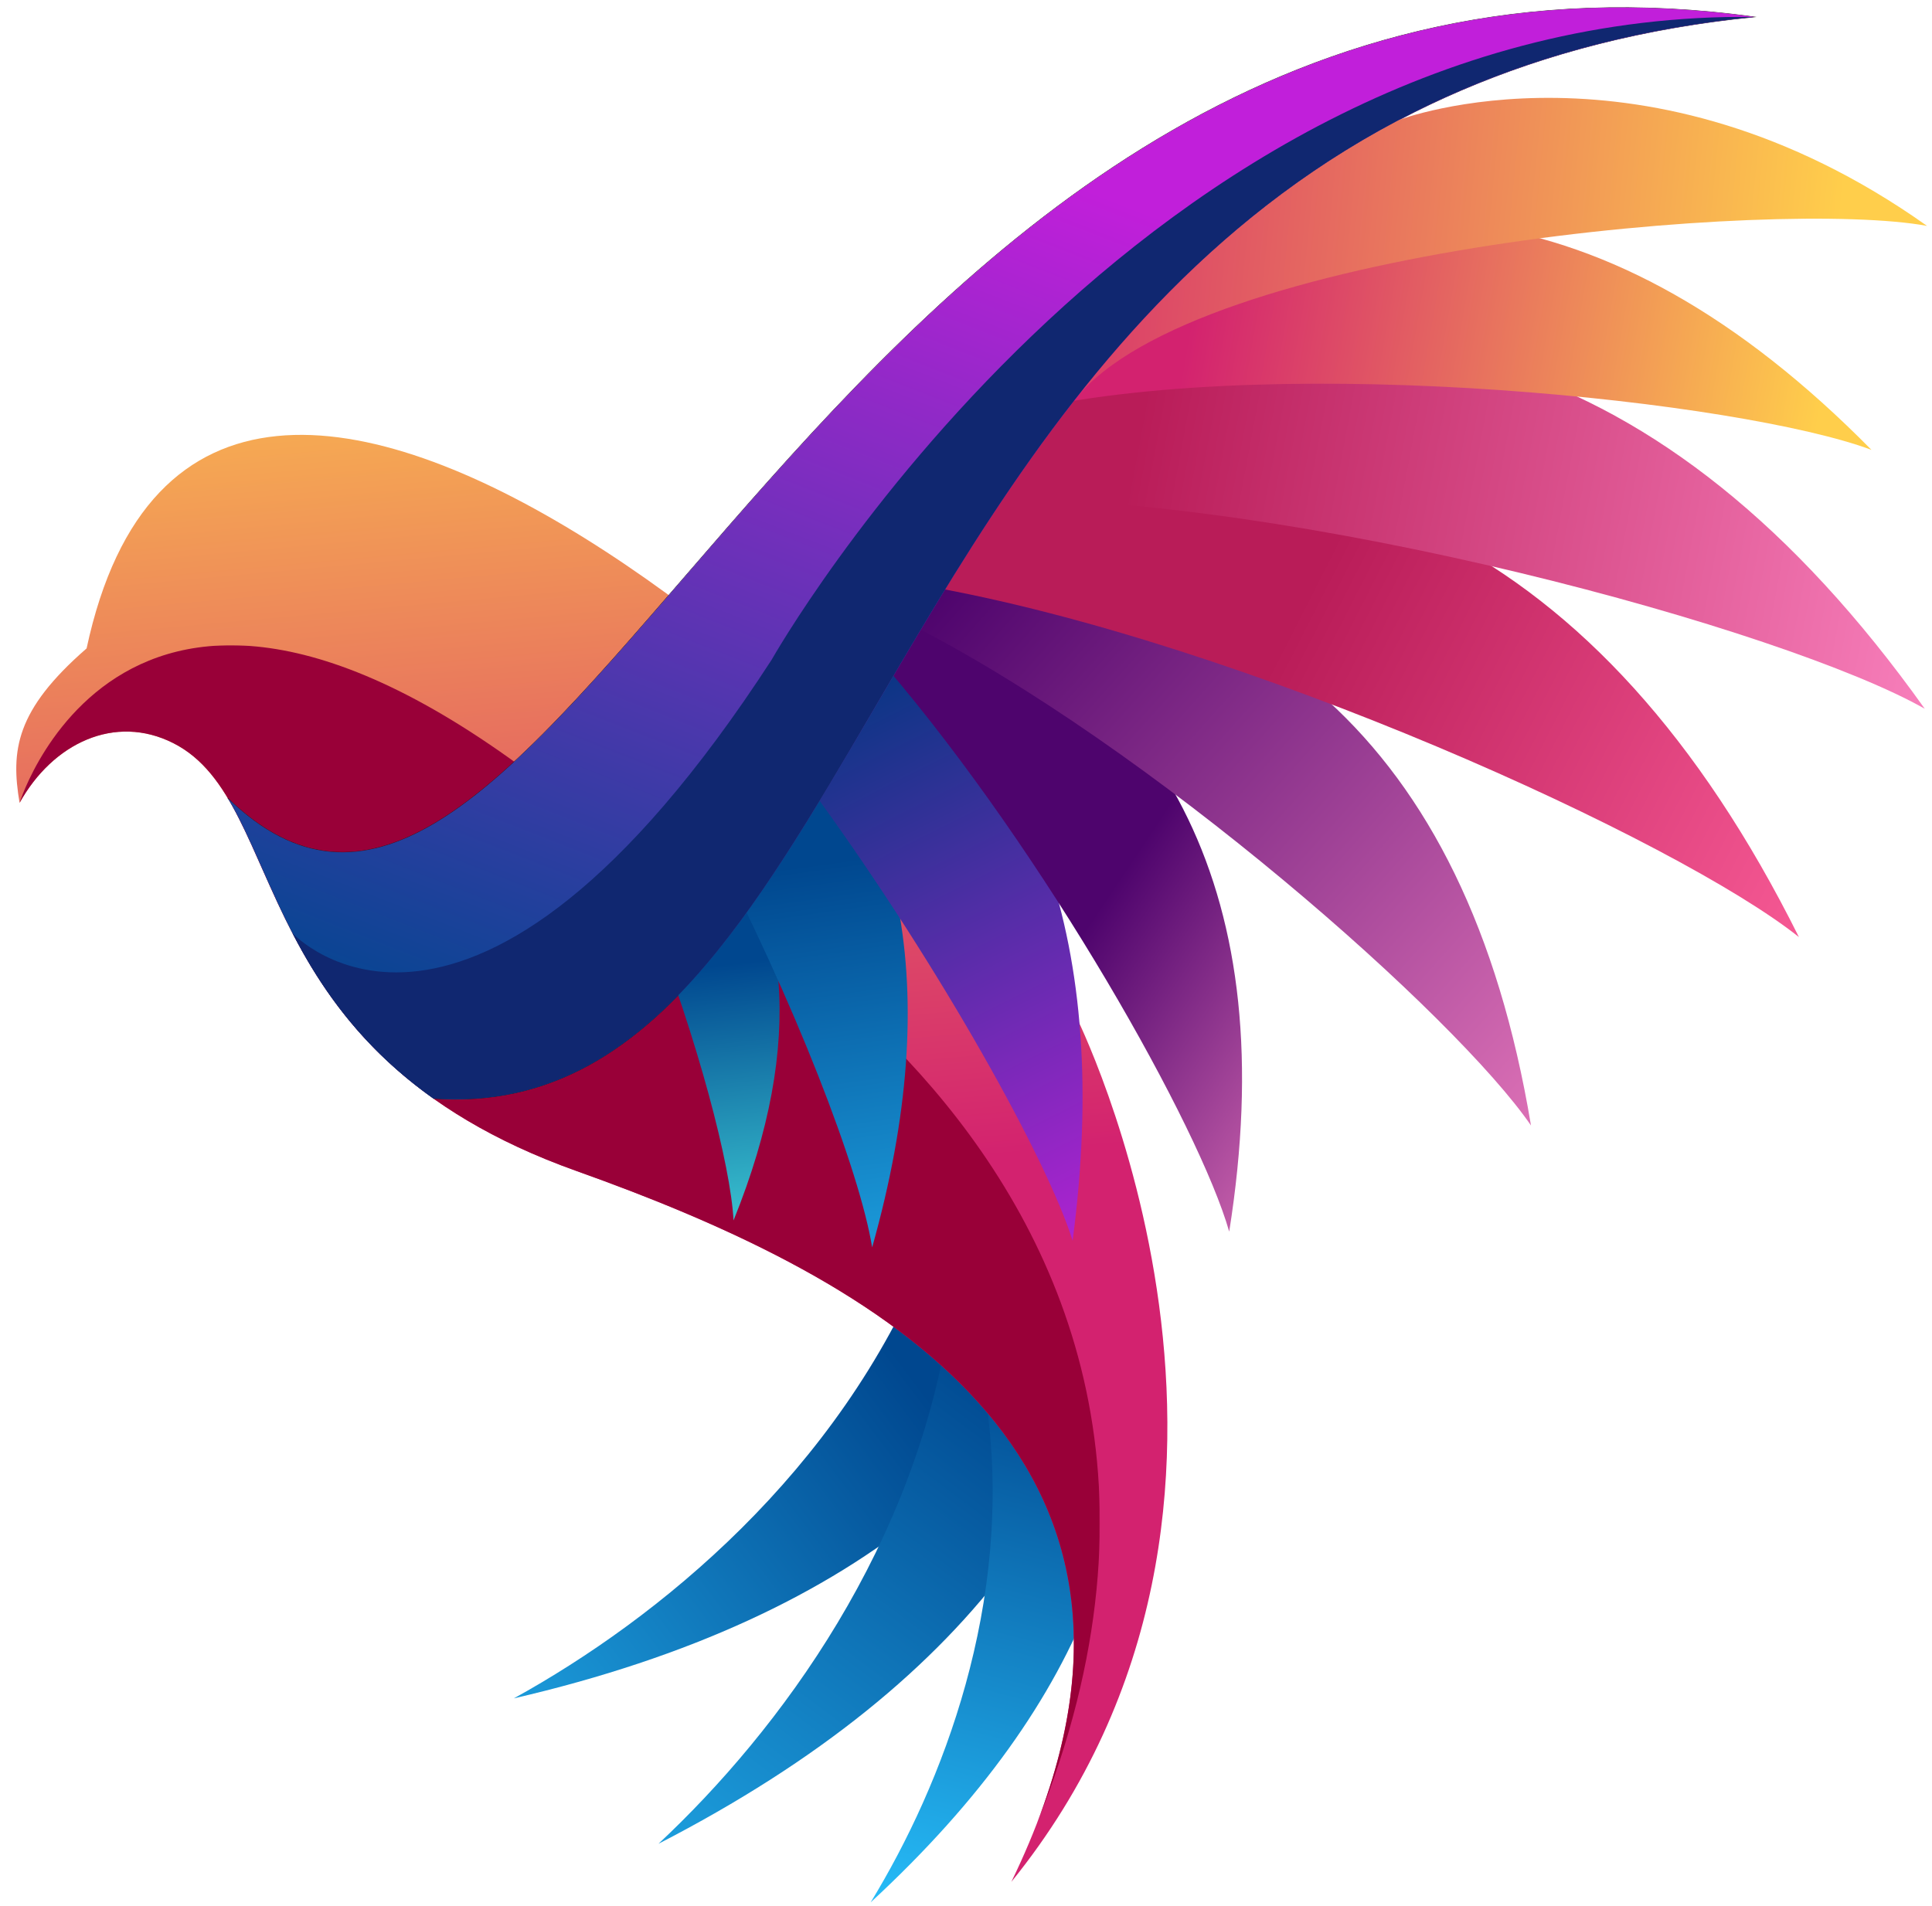
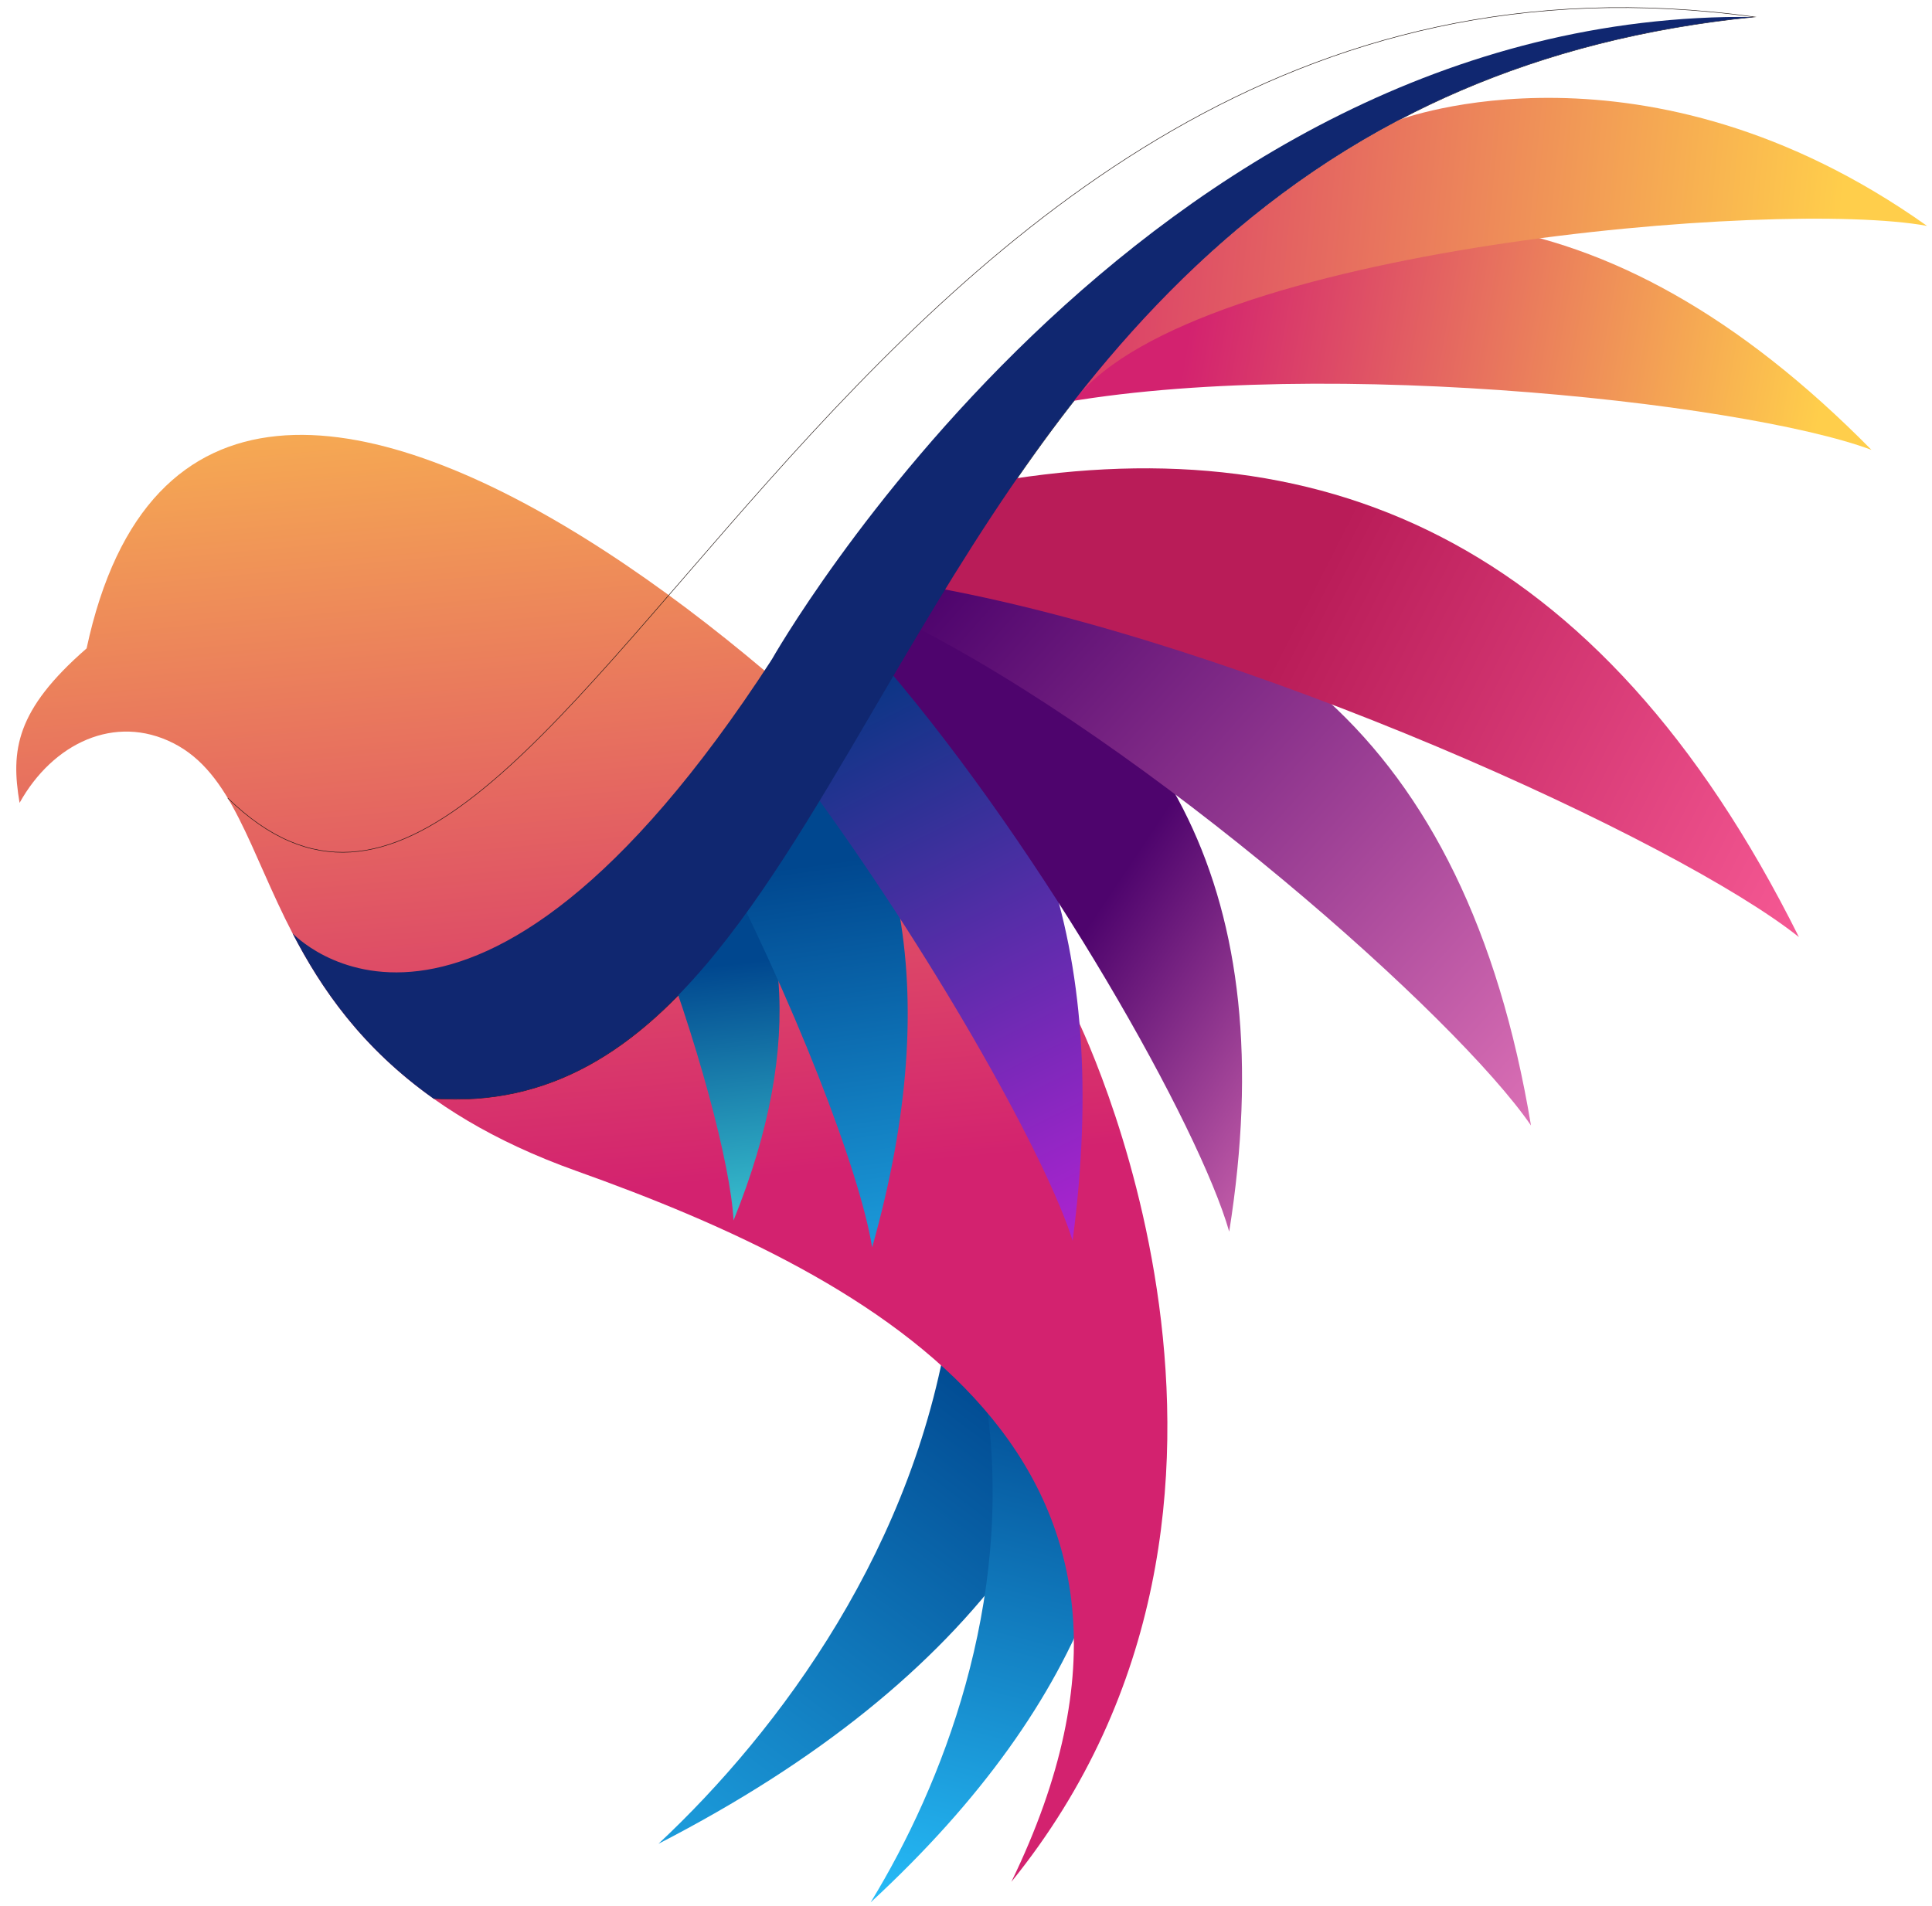
<svg xmlns="http://www.w3.org/2000/svg" xmlns:xlink="http://www.w3.org/1999/xlink" version="1.1" id="Layer_1" x="0px" y="0px" viewBox="0 0 2119 2091" style="enable-background:new 0 0 2119 2091;" xml:space="preserve">
  <g>
    <defs>
      <path id="SVGID_1_" d="M563.555,1863.25c385.725-89.442,592.874-278.657,676.969-538.611    c-118.322,16.181-171.823,42.794-223.634,52.311C919.734,1615.108,722.5,1775.532,563.555,1863.25" />
    </defs>
    <clipPath id="SVGID_00000128476812340722228260000001019722246321017474_">
      <use xlink:href="#SVGID_1_" style="overflow:visible;" />
    </clipPath>
    <linearGradient id="SVGID_00000124873792358457124880000006045357623501021622_" gradientUnits="userSpaceOnUse" x1="1005.725" y1="1515.764" x2="330.201" y2="2025.116">
      <stop offset="0" style="stop-color:#00478F" />
      <stop offset="1" style="stop-color:#29C4FF" />
    </linearGradient>
-     <rect x="563.555" y="1324.639" style="clip-path:url(#SVGID_00000128476812340722228260000001019722246321017474_);fill:url(#SVGID_00000124873792358457124880000006045357623501021622_);" width="676.969" height="538.611" />
  </g>
  <g>
    <defs>
      <path id="SVGID_00000048497397641856634410000014823851918508875963_" d="M722.186,2022.776    c352.004-181.318,506.417-415.561,524.183-688.2c-110.739,44.708-156.079,83.63-203.972,105.564    C1006.621,1694.852,854.759,1898.752,722.186,2022.776" />
    </defs>
    <clipPath id="SVGID_00000062159809815915337780000011108008155164169639_">
      <use xlink:href="#SVGID_00000048497397641856634410000014823851918508875963_" style="overflow:visible;" />
    </clipPath>
    <linearGradient id="SVGID_00000101069421652128044320000011898323303672017079_" gradientUnits="userSpaceOnUse" x1="1112.577" y1="1507.421" x2="554.099" y2="2252.877">
      <stop offset="0" style="stop-color:#00478F" />
      <stop offset="1" style="stop-color:#29C4FF" />
    </linearGradient>
    <rect x="722.186" y="1334.576" style="clip-path:url(#SVGID_00000062159809815915337780000011108008155164169639_);fill:url(#SVGID_00000101069421652128044320000011898323303672017079_);" width="524.183" height="688.2" />
  </g>
  <g>
    <defs>
      <path id="SVGID_00000016052167613942576560000018050814750171136694_" d="M954.942,2087.022    c243.141-224.747,315.237-447.999,268.644-671.663c-79.247,60.766-107.086,102.259-140.779,130.633    C1110.883,1759.234,1034.064,1957.466,954.942,2087.022" />
    </defs>
    <clipPath id="SVGID_00000060730002555668684110000018325248042244220336_">
      <use xlink:href="#SVGID_00000016052167613942576560000018050814750171136694_" style="overflow:visible;" />
    </clipPath>
    <linearGradient id="SVGID_00000156571875340885955330000011267576475941134511_" gradientUnits="userSpaceOnUse" x1="1176.201" y1="1503.186" x2="1011.543" y2="2144.857">
      <stop offset="0" style="stop-color:#00478F" />
      <stop offset="1" style="stop-color:#29C4FF" />
    </linearGradient>
    <rect x="954.942" y="1415.36" style="clip-path:url(#SVGID_00000060730002555668684110000018325248042244220336_);fill:url(#SVGID_00000156571875340885955330000011267576475941134511_);" width="315.237" height="671.663" />
  </g>
  <g>
    <defs>
      <path id="SVGID_00000010996636464882019670000003720633950654274987_" d="M94.982,711.347    c133.695-622.793,962.653,167.097,1084.052,401.224c0,0,269.139,533.298-69.78,951.962    c224.685-462.984-147.001-662.166-477.11-779.914c-368.352-131.395-312.557-403.894-442.091-469.35    c-64.057-32.368-132.119,0.045-168.58,65.538C11.786,823.504,16.955,779.259,94.982,711.347" />
    </defs>
    <clipPath id="SVGID_00000044154410924556062610000015950589743126968195_">
      <use xlink:href="#SVGID_00000010996636464882019670000003720633950654274987_" style="overflow:visible;" />
    </clipPath>
    <linearGradient id="SVGID_00000055674969533996907740000017232707393726768518_" gradientUnits="userSpaceOnUse" x1="650.641" y1="207.802" x2="750.325" y2="1299.317">
      <stop offset="0" style="stop-color:#FFCE4B" />
      <stop offset="1" style="stop-color:#D3226F" />
    </linearGradient>
    <rect x="11.786" y="88.555" style="clip-path:url(#SVGID_00000044154410924556062610000015950589743126968195_);fill:url(#SVGID_00000055674969533996907740000017232707393726768518_);" width="1436.387" height="1975.979" />
  </g>
  <defs>
    <filter id="Adobe_OpacityMaskFilter" filterUnits="userSpaceOnUse" x="21.473" y="707.905" width="1184.853" height="1291.884">
      <feColorMatrix type="matrix" values="1 0 0 0 0  0 1 0 0 0  0 0 1 0 0  0 0 0 1 0" />
    </filter>
  </defs>
  <mask maskUnits="userSpaceOnUse" x="21.473" y="707.905" width="1184.853" height="1291.884" id="SVGID_00000075878371662135298950000011480345908883395208_">
    <g style="filter:url(#Adobe_OpacityMaskFilter);">
      <linearGradient id="SVGID_00000131340027381682799680000014196955571172827805_" gradientUnits="userSpaceOnUse" x1="-1394.28" y1="1937.08" x2="-2316.332" y2="735.907" gradientTransform="matrix(1 0 0 1 2282.223 -226.232)">
        <stop offset="0" style="stop-color:#FFFFFF" />
        <stop offset="1" style="stop-color:#000000" />
      </linearGradient>
-       <rect x="21.473" y="707.905" style="fill:url(#SVGID_00000131340027381682799680000014196955571172827805_);" width="1184.853" height="1291.884" />
    </g>
  </mask>
  <path style="mask:url(#SVGID_00000075878371662135298950000011480345908883395208_);fill-rule:evenodd;clip-rule:evenodd;fill:#990038;" d="  M1137.49,1999.788c160.898-417.127-191.055-603.063-505.346-715.169c-368.352-131.395-312.557-403.894-442.091-469.35  c-64.057-32.368-132.119,0.045-168.58,65.538c0,0,131.015-423.699,666.564,55.427  C688.038,936.235,1431.605,1269.285,1137.49,1999.788" />
  <path style="fill:none;stroke:#231916;stroke-width:0.567;stroke-miterlimit:22.926;" d="M249.833,875.635  c364.106,354.271,660.032-997.415,1674.336-857.07c-977.007,97.701-931.95,1222.78-1448.895,1186.551" />
  <g>
    <defs>
      <path id="SVGID_00000048465915645623755540000015675682171112779704_" d="M804.524,1338.921    c79.922-197.392,60.718-347.058-27.667-464.45c-29.469,57.07-52.371,105.736-64.207,131.479    C765.503,1141.401,801.484,1278.548,804.524,1338.921" />
    </defs>
    <clipPath id="SVGID_00000093164134104353747690000014552619726571889835_">
      <use xlink:href="#SVGID_00000048465915645623755540000015675682171112779704_" style="overflow:visible;" />
    </clipPath>
    <linearGradient id="SVGID_00000145031271223335924090000015307683573501421461_" gradientUnits="userSpaceOnUse" x1="793.348" y1="1058.135" x2="835.831" y2="1454.86">
      <stop offset="0" style="stop-color:#00478F" />
      <stop offset="1" style="stop-color:#51F4E9" />
    </linearGradient>
    <rect x="712.65" y="874.471" style="clip-path:url(#SVGID_00000093164134104353747690000014552619726571889835_);fill:url(#SVGID_00000145031271223335924090000015307683573501421461_);" width="171.796" height="464.449" />
  </g>
  <g>
    <defs>
      <path id="SVGID_00000064322728131731222130000008423608740376204205_" d="M956.567,1368.485    c81.25-288.12,31.352-494.279-110.233-644.682c-32.38,84.282-56.88,155.808-69.449,193.602    C871.606,1098.516,943.015,1284.597,956.567,1368.485" />
    </defs>
    <clipPath id="SVGID_00000160165229066396640960000007389580187844631741_">
      <use xlink:href="#SVGID_00000064322728131731222130000008423608740376204205_" style="overflow:visible;" />
    </clipPath>
    <linearGradient id="SVGID_00000126315641878267540350000009426349706421002132_" gradientUnits="userSpaceOnUse" x1="893.552" y1="947.742" x2="982.384" y2="1581.231">
      <stop offset="0" style="stop-color:#00478F" />
      <stop offset="1" style="stop-color:#29C4FF" />
    </linearGradient>
    <rect x="776.885" y="723.803" style="clip-path:url(#SVGID_00000160165229066396640960000007389580187844631741_);fill:url(#SVGID_00000126315641878267540350000009426349706421002132_);" width="260.932" height="644.682" />
  </g>
  <g>
    <defs>
      <path id="SVGID_00000025418803581309319680000016703089665674265221_" d="M1176.463,1361.158    c43.157-328.278-44.214-546.005-223.085-688.137c-22.051,97.397-46.694,162.162-54.448,205.527    C1031.383,1061.736,1148.301,1271.489,1176.463,1361.158" />
    </defs>
    <clipPath id="SVGID_00000115483687130287511020000003612700110899034809_">
      <use xlink:href="#SVGID_00000025418803581309319680000016703089665674265221_" style="overflow:visible;" />
    </clipPath>
    <linearGradient id="SVGID_00000156561706827575072910000005337663349532535192_" gradientUnits="userSpaceOnUse" x1="911.646" y1="723.212" x2="1229.513" y2="1355.976">
      <stop offset="0" style="stop-color:#003780" />
      <stop offset="1" style="stop-color:#B222D3" />
    </linearGradient>
    <rect x="898.929" y="673.02" style="clip-path:url(#SVGID_00000115483687130287511020000003612700110899034809_);fill:url(#SVGID_00000156561706827575072910000005337663349532535192_);" width="320.69" height="688.137" />
  </g>
  <g>
    <defs>
      <path id="SVGID_00000008113507547895013820000009887389451744811393_" d="M1348.187,1351.191    c59.235-373.425-72.183-593.892-322.924-721.965c-19.359,35.664-37.409,70.242-53.689,102.267    C1147.814,937.932,1315.544,1236.684,1348.187,1351.191" />
    </defs>
    <clipPath id="SVGID_00000005226819992673126430000009601788641247072900_">
      <use xlink:href="#SVGID_00000008113507547895013820000009887389451744811393_" style="overflow:visible;" />
    </clipPath>
    <linearGradient id="SVGID_00000088845390762770433100000015478008003255131833_" gradientUnits="userSpaceOnUse" x1="1203.798" y1="999.756" x2="1604.645" y2="1267.408">
      <stop offset="0" style="stop-color:#4E046D" />
      <stop offset="1" style="stop-color:#FF8BC7" />
    </linearGradient>
    <rect x="971.574" y="629.225" style="clip-path:url(#SVGID_00000005226819992673126430000009601788641247072900_);fill:url(#SVGID_00000088845390762770433100000015478008003255131833_);" width="435.848" height="721.966" />
  </g>
  <g>
    <defs>
      <path id="SVGID_00000024702410273033339430000009697014128083664830_" d="M1679.18,1234.754    c-71.623-430.009-308.401-603.659-644.901-629.005c-14.448,26.139-28.213,51.85-41.101,76.513    C1262.541,817.728,1598.1,1116.261,1679.18,1234.754" />
    </defs>
    <clipPath id="SVGID_00000005237229648286166990000015263465089464215485_">
      <use xlink:href="#SVGID_00000024702410273033339430000009697014128083664830_" style="overflow:visible;" />
    </clipPath>
    <linearGradient id="SVGID_00000116934401579872575610000007477533814630518164_" gradientUnits="userSpaceOnUse" x1="1033.238" y1="648.325" x2="1846.487" y2="1378.316">
      <stop offset="0" style="stop-color:#4E046D" />
      <stop offset="1" style="stop-color:#FF8BC7" />
    </linearGradient>
    <rect x="993.178" y="605.749" style="clip-path:url(#SVGID_00000005237229648286166990000015263465089464215485_);fill:url(#SVGID_00000116934401579872575610000007477533814630518164_);" width="686.002" height="629.005" />
  </g>
  <g>
    <defs>
      <path id="SVGID_00000156578012201067242610000004565100734693287067_" d="M1973.027,1028.032    c-219.679-441.027-529.064-564.389-896.081-497.071c-22.093,37.423-43.197,75.254-62.75,111.638    C1364.436,703.947,1841.374,922.95,1973.027,1028.032" />
    </defs>
    <clipPath id="SVGID_00000163771473233397466030000014497232317553423527_">
      <use xlink:href="#SVGID_00000156578012201067242610000004565100734693287067_" style="overflow:visible;" />
    </clipPath>
    <linearGradient id="SVGID_00000078039679020240687230000012734075529976419209_" gradientUnits="userSpaceOnUse" x1="1407.913" y1="702.185" x2="2019.233" y2="1013.579">
      <stop offset="0" style="stop-color:#B91C58" />
      <stop offset="1" style="stop-color:#F95C97" />
    </linearGradient>
    <rect x="1014.195" y="463.643" style="clip-path:url(#SVGID_00000163771473233397466030000014497232317553423527_);fill:url(#SVGID_00000078039679020240687230000012734075529976419209_);" width="958.832" height="564.389" />
  </g>
  <g>
    <defs>
-       <path id="SVGID_00000028308096375045142630000016338220200842319239_" d="M2111.061,777.559    c-287.92-404.268-615.429-475.98-970.413-348.389c-24.979,37.378-49.46,77.21-72.746,117.24    C1424.372,542.681,1959.608,691.465,2111.061,777.559" />
-     </defs>
+       </defs>
    <clipPath id="SVGID_00000037677634043891642280000010262183551817945775_">
      <use xlink:href="#SVGID_00000028308096375045142630000016338220200842319239_" style="overflow:visible;" />
    </clipPath>
    <linearGradient id="SVGID_00000039824580929379649510000015760201272264389814_" gradientUnits="userSpaceOnUse" x1="1247.378" y1="475.748" x2="2249.185" y2="662.641">
      <stop offset="0" style="stop-color:#B91C58" />
      <stop offset="1" style="stop-color:#FF8BC7" />
    </linearGradient>
    <rect x="1067.901" y="301.579" style="clip-path:url(#SVGID_00000037677634043891642280000010262183551817945775_);fill:url(#SVGID_00000039824580929379649510000015760201272264389814_);" width="1043.16" height="475.98" />
  </g>
  <g>
    <defs>
      <path id="SVGID_00000103965794883815619330000001034741774110839437_" d="M2052.588,493.533    c-291.147-295.589-570.865-308.992-846.927-153.783c-26.203,32.582-52.538,69.899-78.216,109.458    C1414.642,386.395,1910.792,440.494,2052.588,493.533" />
    </defs>
    <clipPath id="SVGID_00000153669686235780137730000001911885473856962209_">
      <use xlink:href="#SVGID_00000103965794883815619330000001034741774110839437_" style="overflow:visible;" />
    </clipPath>
    <linearGradient id="SVGID_00000032621375614569312530000011993691972133770663_" gradientUnits="userSpaceOnUse" x1="2003.28" y1="411.46" x2="1316.478" y2="291.101">
      <stop offset="0" style="stop-color:#FFCE4B" />
      <stop offset="1" style="stop-color:#D3226F" />
    </linearGradient>
    <rect x="1127.445" y="184.541" style="clip-path:url(#SVGID_00000153669686235780137730000001911885473856962209_);fill:url(#SVGID_00000032621375614569312530000011993691972133770663_);" width="925.143" height="308.992" />
  </g>
  <g>
    <defs>
      <path id="SVGID_00000034062611392887039570000003580796326843744935_" d="M933.282,820.979    c191.031-324.248,410.82-744.408,990.887-802.415c-591.47-81.84-938.663,343.672-1197.543,642.412    C541.557,874.542,401.62,1023.318,249.833,875.635c50.341,84.025,75.04,222.669,225.441,329.48    C685.299,1219.834,802.558,1042.863,933.282,820.979" />
    </defs>
    <clipPath id="SVGID_00000071532665262350725900000017892775026729337478_">
      <use xlink:href="#SVGID_00000034062611392887039570000003580796326843744935_" style="overflow:visible;" />
    </clipPath>
    <linearGradient id="SVGID_00000176024222757572339200000010939537510648696741_" gradientUnits="userSpaceOnUse" x1="805.869" y1="1295.255" x2="1227.027" y2="221.17">
      <stop offset="0" style="stop-color:#00478F" />
      <stop offset="1" style="stop-color:#C11FDA" />
    </linearGradient>
-     <rect x="249.833" y="-63.276" style="clip-path:url(#SVGID_00000071532665262350725900000017892775026729337478_);fill:url(#SVGID_00000176024222757572339200000010939537510648696741_);" width="1674.336" height="1283.11" />
  </g>
  <g>
    <defs>
      <path id="SVGID_00000036226528474910899150000011115466563597606057_" d="M2113.56,247.826    c-309.013-219.299-579.036-116.31-579.036-116.31c-148.529,78.037-261.793,187.273-355.192,306.428    C1311.624,271.196,1951.086,217.896,2113.56,247.826" />
    </defs>
    <clipPath id="SVGID_00000176736790363436431040000012889344300902307473_">
      <use xlink:href="#SVGID_00000036226528474910899150000011115466563597606057_" style="overflow:visible;" />
    </clipPath>
    <linearGradient id="SVGID_00000154421287882801041460000003915198289086648451_" gradientUnits="userSpaceOnUse" x1="2016.455" y1="269.775" x2="1057.665" y2="175.091">
      <stop offset="0" style="stop-color:#FFCE4B" />
      <stop offset="1" style="stop-color:#D3226F" />
    </linearGradient>
    <rect x="1179.332" y="28.527" style="clip-path:url(#SVGID_00000176736790363436431040000012889344300902307473_);fill:url(#SVGID_00000154421287882801041460000003915198289086648451_);" width="934.227" height="409.417" />
  </g>
  <defs>
    <filter id="Adobe_OpacityMaskFilter_00000165951704074268530090000001139069676568535708_" filterUnits="userSpaceOnUse" x="320.779" y="18.496" width="1603.391" height="1187.475">
      <feColorMatrix type="matrix" values="1 0 0 0 0  0 1 0 0 0  0 0 1 0 0  0 0 0 1 0" />
    </filter>
  </defs>
  <mask maskUnits="userSpaceOnUse" x="320.779" y="18.496" width="1603.391" height="1187.475" id="SVGID_00000117666250227612534110000001403497678709275552_">
    <g style="filter:url(#Adobe_OpacityMaskFilter_00000165951704074268530090000001139069676568535708_);">
      <linearGradient id="SVGID_00000146460131784746419460000016334360203594346130_" gradientUnits="userSpaceOnUse" x1="-2211.235" y1="1764.366" x2="-621.305" y2="797.438" gradientTransform="matrix(1 0 0 1 2422.353 -597.884)">
        <stop offset="0" style="stop-color:#FFFFFF" />
        <stop offset="1" style="stop-color:#000000" />
      </linearGradient>
      <rect x="320.778" y="18.496" style="fill:url(#SVGID_00000146460131784746419460000016334360203594346130_);" width="1603.391" height="1187.476" />
    </g>
  </mask>
  <path style="mask:url(#SVGID_00000117666250227612534110000001403497678709275552_);fill-rule:evenodd;clip-rule:evenodd;fill:#102770;" d="  M846.334,723.804c-331.444,510.564-525.558,299.939-525.556,299.939c31.544,60.918,75.824,125.501,154.496,181.373  c210.024,14.719,327.284-162.252,458.007-384.135c191.031-324.248,410.82-744.408,990.887-802.415  C1248.914,10.499,846.334,723.804,846.334,723.804" />
</svg>